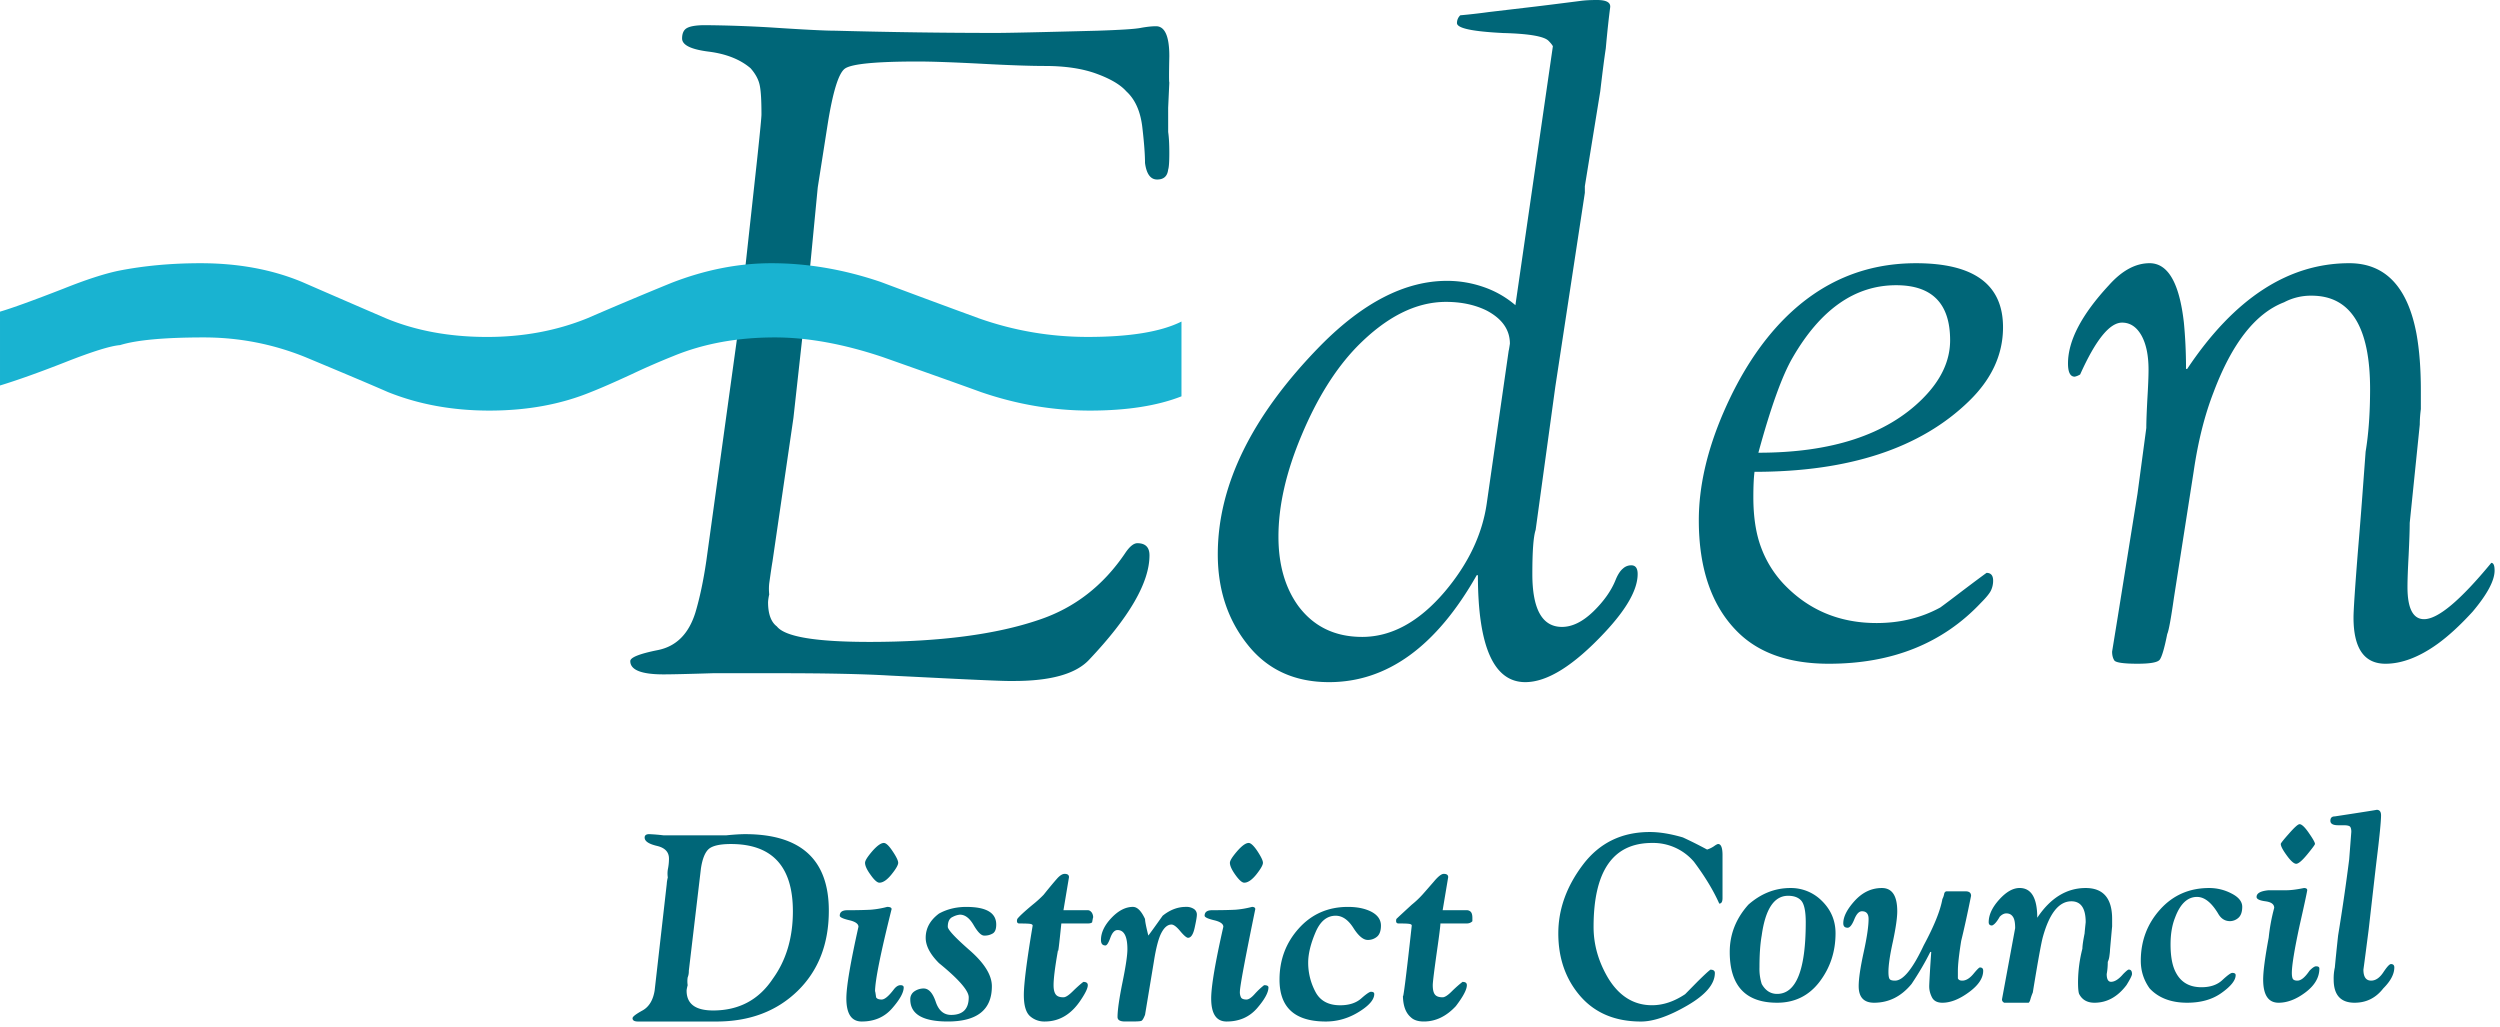
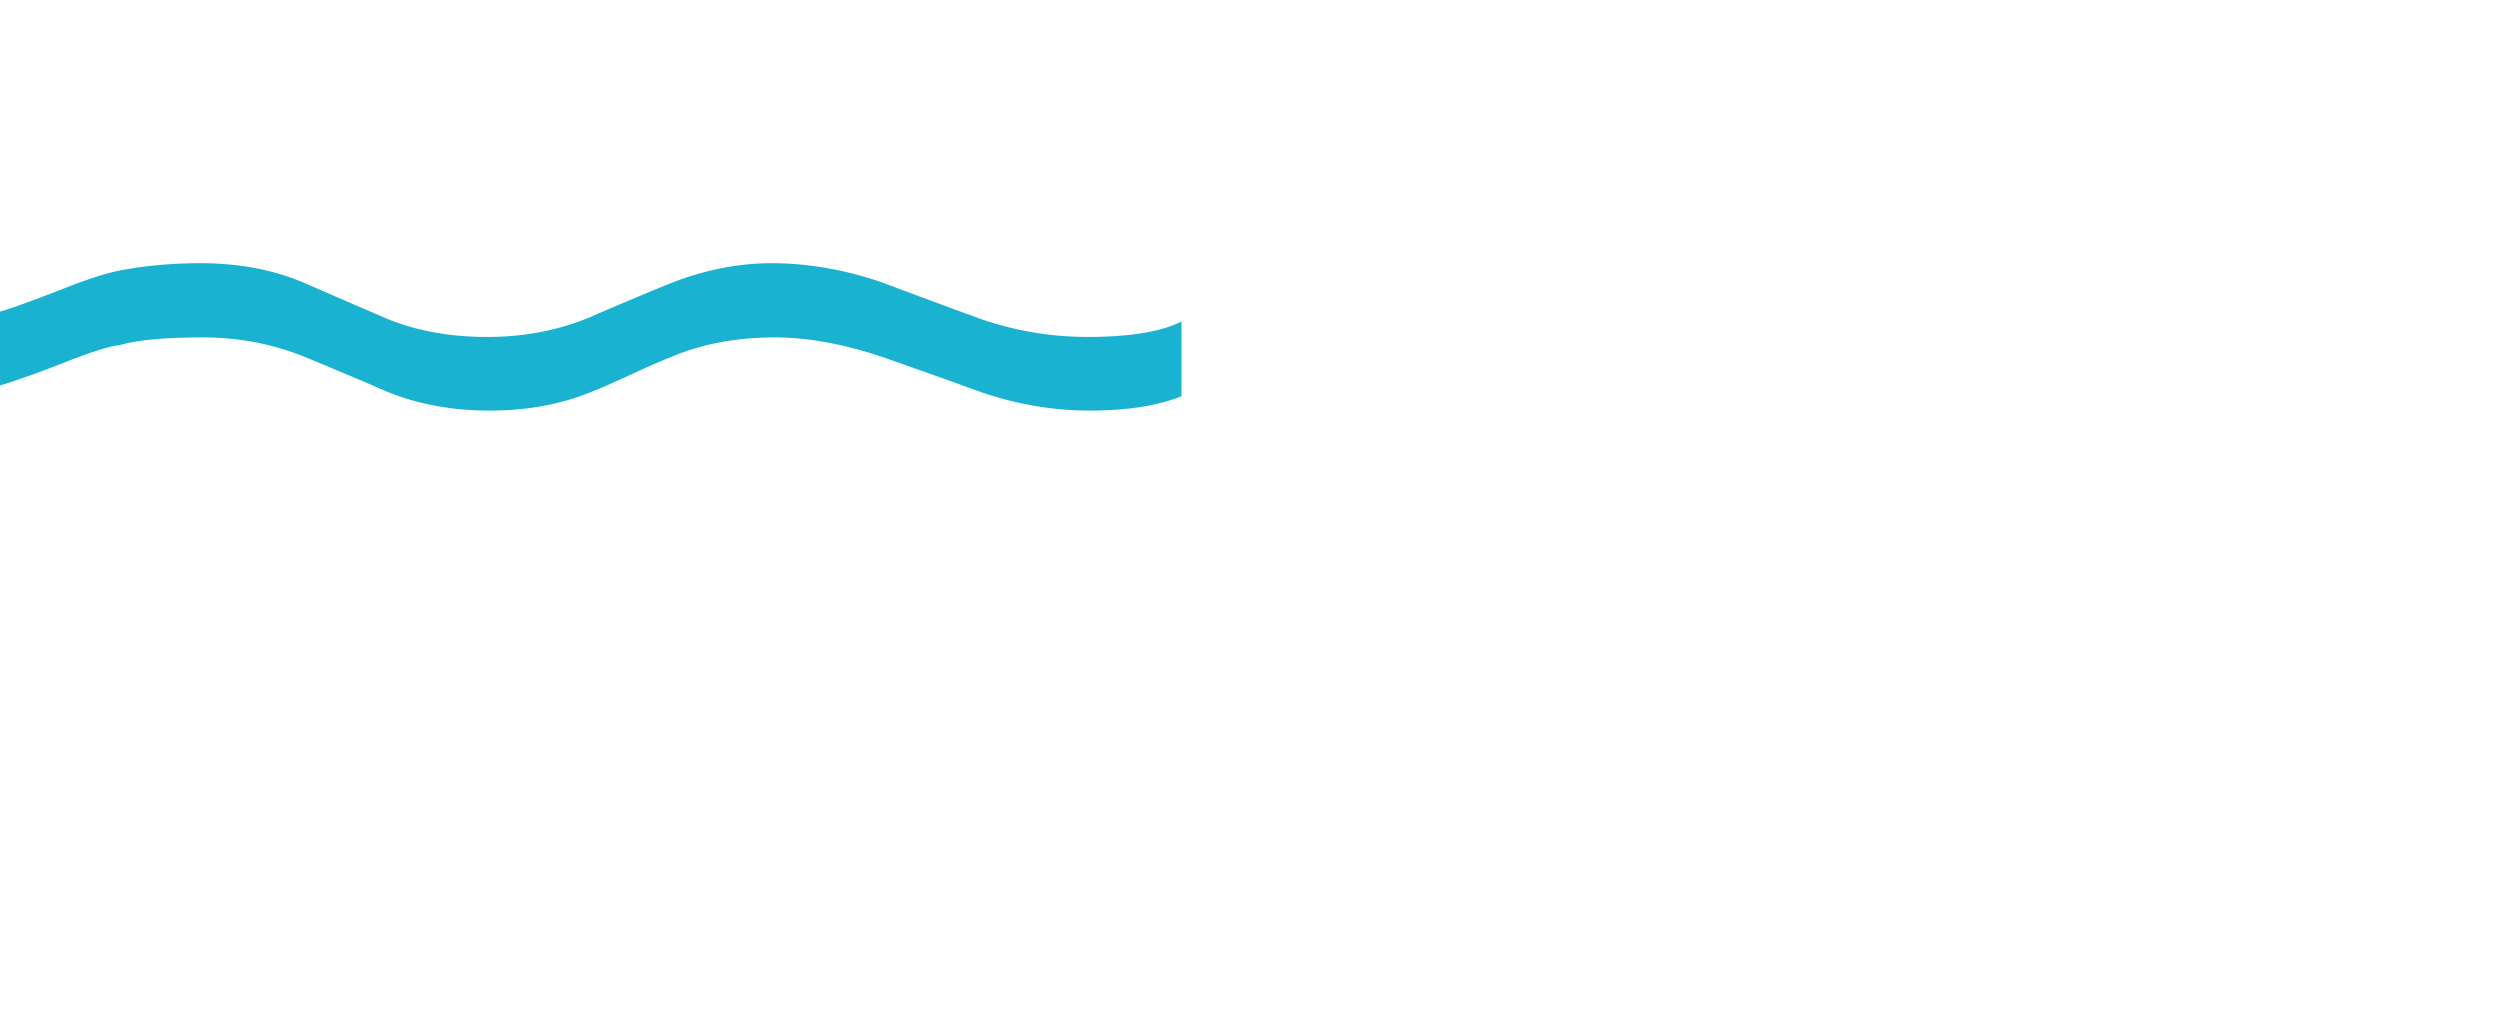
<svg xmlns="http://www.w3.org/2000/svg" width="336" height="138" viewBox="0 0 100.8 41.4">
-   <path d="M71.652 40.074c-.265 0-.472-.136-.62-.402a2.021 2.021 0 0 1-.09-.664c0-.504.027-.934.09-1.29.148-1.066.5-1.6 1.066-1.6.234 0 .414.066.53.198.118.137.18.426.18.868 0 1.925-.386 2.89-1.156 2.89m5.868-24c-1.454 1.453-3.66 2.18-6.622 2.18.5-1.836.961-3.113 1.375-3.824 1.125-1.953 2.52-2.93 4.18-2.93 1.45 0 2.176.738 2.176 2.219 0 .832-.371 1.617-1.11 2.355M73.474 36.34a1.756 1.756 0 0 0-1.285-.535c-.625 0-1.188.226-1.692.668-.504.562-.754 1.199-.754 1.91 0 1.363.637 2.047 1.91 2.047.711 0 1.282-.282 1.711-.844.43-.566.645-1.215.645-1.957 0-.504-.18-.934-.535-1.29m6.355 2.669c-.031 0-.117.086-.265.265-.149.176-.297.266-.446.266-.09 0-.144-.027-.176-.09v-.308c0-.239.043-.637.133-1.203.117-.473.25-1.079.399-1.82 0-.118-.075-.18-.223-.18h-.754c-.058 0-.098.039-.11.113a.75.75 0 0 1-.07.199c-.085.477-.34 1.098-.753 1.867-.446.95-.829 1.422-1.157 1.422-.117 0-.191-.023-.218-.066-.032-.043-.047-.14-.047-.29 0-.265.058-.671.18-1.222.116-.547.175-.953.175-1.219 0-.625-.207-.937-.621-.937-.418 0-.777.172-1.09.511-.312.344-.465.645-.465.91 0 .122.059.18.176.18.086 0 .176-.11.266-.332.09-.222.191-.332.312-.332.176 0 .266.102.266.309 0 .297-.067.75-.2 1.355-.132.606-.199 1.059-.199 1.356 0 .445.207.668.621.668.594 0 1.098-.254 1.512-.758.297-.445.547-.871.754-1.29h.043c0-.085-.012.102-.043.563-.027.461-.043.739-.043.828 0 .145.035.29.11.438.074.145.214.219.421.219.328 0 .684-.14 1.067-.422.386-.281.578-.57.578-.867 0-.09-.043-.133-.133-.133m6 .086c-.031 0-.101.058-.223.18-.175.206-.34.312-.488.312-.117 0-.176-.106-.176-.313.028-.148.043-.312.043-.488a.788.788 0 0 0 .067-.246c.015-.105.023-.184.023-.242.059-.652.086-.965.086-.934v-.312c0-.828-.355-1.246-1.066-1.246-.77 0-1.422.402-1.953 1.199 0-.797-.239-1.2-.711-1.2-.27 0-.543.157-.825.47-.28.312-.422.613-.422.91 0 .09.047.132.133.132.09-.027.196-.148.313-.355.09-.09.176-.133.265-.133.122 0 .207.047.266.137.063.09.09.242.09.457l-.531 2.871c0 .059.027.105.09.137h.976c.027 0 .059-.055.086-.16.031-.106.063-.188.09-.25.207-1.274.344-2.016.402-2.227.266-.969.653-1.453 1.153-1.453.386 0 .578.281.578.844-.028.265-.043.414-.043.445-.059.297-.09.504-.09.621a5.562 5.562 0 0 0-.176 1.336c0 .234.012.398.043.488.121.235.324.356.621.356.504 0 .934-.239 1.29-.711.148-.239.222-.387.222-.446 0-.12-.043-.18-.133-.18m4.156-3.062a1.932 1.932 0 0 0-.914-.226c-.797 0-1.457.289-1.976.867-.52.578-.778 1.27-.778 2.066 0 .418.121.785.356 1.114.355.382.86.578 1.512.578.562 0 1.027-.133 1.398-.403.371-.265.559-.504.559-.71 0-.06-.047-.09-.137-.09-.059 0-.192.097-.399.289-.207.195-.488.289-.843.289-.477 0-.817-.192-1.024-.578-.148-.266-.222-.649-.222-1.153 0-.414.062-.773.18-1.07.206-.559.503-.84.886-.84.297 0 .578.219.848.664.117.211.277.313.488.313a.522.522 0 0 0 .332-.133c.102-.09.156-.238.156-.445 0-.207-.14-.387-.422-.532m3.399 2.93c-.059 0-.149.059-.266.18-.18.265-.34.398-.488.398-.09 0-.149-.023-.18-.066-.027-.043-.043-.125-.043-.246 0-.293.102-.93.313-1.91.175-.77.277-1.243.308-1.422 0-.059-.043-.09-.133-.09-.296.062-.535.09-.71.09h-.711c-.329.03-.489.12-.489.27 0 .085.117.144.356.175.234.031.355.117.355.266a7.555 7.555 0 0 0-.222 1.199c-.149.8-.223 1.363-.223 1.691 0 .621.207.934.621.934.355 0 .719-.14 1.09-.422.371-.281.555-.602.555-.957 0-.059-.043-.09-.133-.09M77.25 10.613c-2.043 0-3.805.739-5.29 2.223-.976.98-1.796 2.242-2.464 3.781-.668 1.543-1 2.996-1 4.36 0 1.957.52 3.457 1.555 4.492.86.863 2.09 1.293 3.691 1.293 2.547 0 4.59-.82 6.133-2.461.207-.207.34-.371.398-.488a.908.908 0 0 0 .09-.403c0-.207-.09-.312-.265-.312-.207.148-.52.383-.934.695-.414.316-.723.55-.93.7-.77.421-1.625.628-2.57.628-1.508 0-2.766-.531-3.77-1.601a4.347 4.347 0 0 1-.886-1.446c-.207-.55-.313-1.226-.313-2.027 0-.445.016-.785.047-1.023 3.813 0 6.695-.95 8.645-2.848.918-.89 1.375-1.883 1.375-2.98 0-1.723-1.168-2.583-3.512-2.583m19.156 28.258c-.062 0-.164.113-.312.336-.149.223-.313.332-.489.332-.207 0-.312-.148-.312-.445.058-.414.125-.945.21-1.598.122-1.066.227-2 .321-2.8.121-.977.18-1.587.18-1.82 0-.15-.059-.224-.176-.224.027 0-.535.09-1.691.266-.118 0-.176.059-.176.176 0 .12.105.18.312.18h.22c.12 0 .202.015.245.043.043.03.067.105.067.222l-.086 1.113a84.999 84.999 0 0 1-.446 3.063c-.062.566-.105.996-.132 1.293a1.995 1.995 0 0 0-.047.488c0 .621.28.934.843.934.477 0 .86-.195 1.157-.578.297-.297.445-.578.445-.848 0-.086-.047-.133-.133-.133m-3.312-5.285c-.164-.238-.29-.355-.375-.355-.063 0-.203.125-.426.379-.223.25-.332.39-.332.417 0 .09.082.247.246.47.16.222.289.331.375.331.09 0 .238-.125.445-.375.207-.254.313-.394.313-.426 0-.058-.082-.207-.246-.44m7.355-10.892c-1.246 1.512-2.148 2.27-2.71 2.27-.446 0-.669-.434-.669-1.293 0-.297.016-.727.047-1.293.027-.566.043-.996.043-1.293l.406-3.969c0-.207.016-.414.043-.62v-.759c0-.863-.058-1.62-.175-2.273-.356-1.902-1.262-2.852-2.711-2.852-2.461 0-4.641 1.422-6.535 4.262h-.047c0-.68-.032-1.3-.086-1.863-.18-1.602-.64-2.399-1.383-2.399-.563 0-1.11.293-1.64.887-1.098 1.184-1.65 2.235-1.65 3.156 0 .352.09.532.27.532a.704.704 0 0 0 .22-.09c.624-1.39 1.187-2.09 1.69-2.09.325 0 .583.172.778.512.191.34.289.8.289 1.39 0 .266-.016.656-.047 1.172-.027.516-.043.906-.043 1.172l-.355 2.652-.801 4.996-.223 1.372c0 .148.031.265.09.355.059.086.371.133.934.133.503 0 .8-.051.89-.156.086-.102.192-.45.309-1.043.058-.118.148-.602.27-1.461l.796-5.094c.176-1.211.445-2.274.8-3.188.743-1.976 1.688-3.187 2.845-3.632a2.306 2.306 0 0 1 1.11-.266c1.573 0 2.358 1.254 2.358 3.766 0 .972-.062 1.816-.18 2.523l-.132 1.773c-.059.797-.121 1.551-.18 2.258-.117 1.477-.176 2.364-.176 2.657 0 1.242.43 1.863 1.29 1.863.648 0 1.347-.262 2.085-.79.446-.32.922-.757 1.426-1.308.59-.7.887-1.254.887-1.66 0-.203-.043-.309-.133-.309M31.164 39.457c-.566.856-1.371 1.285-2.41 1.285-.715 0-1.07-.265-1.07-.8 0-.028.011-.102.043-.22a1.043 1.043 0 0 1 0-.312.647.647 0 0 0 .046-.265l.489-4.133c.058-.383.164-.645.312-.778.149-.132.446-.203.895-.203 1.668 0 2.5.907 2.5 2.711 0 1.07-.27 1.973-.805 2.715m28.781-19.156c-.18 1.246-.742 2.43-1.691 3.554-1.035 1.215-2.145 1.825-3.332 1.825-1.094 0-1.953-.414-2.574-1.246-.535-.739-.801-1.672-.801-2.797 0-1.246.309-2.61.934-4.09.62-1.48 1.359-2.664 2.218-3.555 1.188-1.215 2.387-1.82 3.602-1.82.62 0 1.172.117 1.644.351.621.329.934.774.934 1.336-.031.207-.047.297-.047.266zM30.04 33.633c-.176 0-.43.015-.754.047H26.75a7.244 7.244 0 0 0-.578-.047c-.117 0-.18.047-.18.137 0 .148.164.257.489.335.328.075.492.247.492.512 0 .149-.016.297-.047.446a1.07 1.07 0 0 0 0 .316 1.335 1.335 0 0 0-.043.266l-.488 4.293c-.063.386-.223.656-.489.804-.27.149-.402.25-.402.313 0 .09.074.133.223.133h3.156c1.336 0 2.426-.41 3.27-1.227.843-.82 1.265-1.902 1.265-3.242 0-2.059-1.125-3.086-3.379-3.086m6.266 6.09c-.09 0-.18.058-.27.175-.207.27-.367.403-.488.403-.117 0-.192-.031-.223-.09-.027-.207-.043-.281-.043-.223 0-.445.223-1.554.668-3.332 0-.058-.058-.09-.18-.09a3.69 3.69 0 0 1-.664.114c-.21.011-.52.02-.937.02-.207 0-.309.073-.309.222 0 .058.125.12.38.18.25.058.374.148.374.265-.324 1.45-.488 2.414-.488 2.887 0 .625.207.933.621.933.504 0 .914-.175 1.223-.53.312-.356.468-.638.468-.845 0-.058-.046-.09-.132-.09m2.664-3.156c-.414 0-.785.09-1.11.27-.355.265-.535.59-.535.976 0 .325.18.664.535 1.02.801.652 1.2 1.113 1.2 1.379 0 .473-.239.71-.711.71-.297 0-.504-.179-.621-.534-.122-.356-.282-.532-.489-.532a.674.674 0 0 0-.36.11.377.377 0 0 0-.175.336c0 .59.504.886 1.512.886 1.183 0 1.777-.472 1.777-1.421 0-.446-.297-.926-.89-1.446-.59-.515-.887-.836-.887-.953 0-.207.066-.34.199-.398a.78.78 0 0 1 .29-.09c.206 0 .39.14.554.422.164.28.304.422.422.422a.638.638 0 0 0 .355-.09c.09-.059.133-.176.133-.356 0-.472-.399-.71-1.2-.71m-2.976-2.243c-.148-.223-.265-.336-.355-.336-.118 0-.274.113-.47.336-.19.223-.288.375-.288.465 0 .117.074.281.226.488.145.207.266.313.352.313.148 0 .312-.114.488-.332.18-.223.27-.38.27-.469 0-.09-.074-.242-.223-.465m8.024 2.465c-.047-.059-.098-.09-.157-.09h-.98l.223-1.332c0-.09-.06-.133-.176-.133-.09 0-.196.067-.313.2-.117.132-.297.347-.535.644a4.568 4.568 0 0 1-.441.399c-.356.296-.563.492-.621.578-.032.12 0 .18.085.18.266 0 .422.007.47.023.042.011.066.035.066.062-.239 1.422-.356 2.356-.356 2.801 0 .414.082.695.242.844a.862.862 0 0 0 .602.222c.594 0 1.082-.296 1.465-.886.18-.27.27-.461.27-.578 0-.09-.063-.133-.18-.133-.118.09-.258.215-.422.375-.164.164-.29.246-.38.246-.148 0-.25-.035-.308-.113-.058-.075-.09-.2-.09-.375 0-.266.059-.743.18-1.422 0 .175.043-.18.133-1.067h1.066c.086 0 .145-.015.176-.047.031-.175.043-.234.043-.175 0-.09-.02-.164-.062-.223m4.132-.133a.546.546 0 0 0-.336-.09c-.324 0-.636.117-.933.356-.297.418-.488.683-.578.8-.09-.355-.133-.578-.133-.667-.149-.325-.313-.489-.488-.489-.297 0-.586.149-.868.446-.28.296-.421.593-.421.886 0 .149.058.223.18.223.058 0 .124-.102.198-.309.075-.207.172-.312.29-.312.265 0 .398.258.398.773 0 .242-.066.692-.2 1.344-.132.652-.198 1.117-.198 1.39 0 .122.101.18.308.18h.27c.207 0 .332-.008.375-.023.047-.012.097-.098.156-.246l.355-2.14c.09-.575.196-.97.313-1.18.117-.215.25-.32.398-.32.09 0 .207.089.356.269.148.176.254.265.312.265.117 0 .207-.132.266-.402.058-.266.09-.441.09-.531a.27.27 0 0 0-.11-.223m2.82 3.067c-.116.09-.245.207-.378.355s-.242.223-.332.223c-.117 0-.196-.032-.223-.09a.473.473 0 0 1-.043-.223c0-.207.207-1.316.621-3.332 0-.058-.047-.09-.133-.09a3.73 3.73 0 0 1-.668.114c-.207.011-.52.019-.933.019-.207 0-.309.074-.309.223 0 .058.125.12.375.18.254.058.38.148.38.265-.329 1.45-.49 2.414-.49 2.887 0 .625.208.933.622.933.504 0 .91-.175 1.223-.53.308-.356.464-.638.464-.845 0-.058-.058-.09-.175-.09m4.332-2.957c-.254-.132-.57-.199-.953-.199-.801 0-1.461.29-1.98.867-.52.578-.778 1.266-.778 2.067 0 1.125.62 1.687 1.867 1.687.504 0 .977-.148 1.422-.445.355-.234.531-.457.531-.664 0-.059-.043-.09-.133-.09-.058 0-.191.09-.398.274-.207.18-.488.27-.844.27-.473 0-.809-.18-1-.548a2.497 2.497 0 0 1-.289-1.168c0-.351.098-.758.29-1.21.19-.458.464-.684.82-.684.265 0 .503.164.71.488.207.328.403.488.578.488a.561.561 0 0 0 .38-.133c.1-.085.156-.234.156-.445 0-.234-.13-.422-.38-.555m-4.597-2.441c-.148-.223-.27-.336-.355-.336-.122 0-.274.113-.47.336-.19.223-.288.375-.288.465 0 .117.074.281.222.488.149.207.266.313.356.313.148 0 .312-.114.488-.332.176-.223.266-.38.266-.47 0-.089-.074-.241-.219-.464m8.598 2.441a.226.226 0 0 0-.157-.066h-.976l.223-1.332c0-.09-.059-.133-.18-.133-.09 0-.223.102-.399.313-.18.207-.332.382-.464.53a3.682 3.682 0 0 1-.426.4c-.356.327-.563.519-.621.577-.028.122 0 .18.09.18.265 0 .421.008.464.024.047.011.067.035.067.062-.235 2.137-.356 3.07-.356 2.8 0 .415.106.712.313.891.117.118.297.176.531.176.477 0 .906-.207 1.29-.62.296-.388.444-.669.444-.845 0-.09-.058-.132-.175-.132-.118.09-.262.214-.426.375-.16.164-.29.246-.375.246-.149 0-.254-.035-.313-.114-.058-.074-.086-.199-.086-.375 0-.12.059-.593.176-1.421.09-.622.133-.98.133-1.067h1.066c.09 0 .165-.031.223-.09v-.132c0-.122-.023-.2-.066-.247M47.1 4.347l.047-1.023c-.015 0-.015-.352 0-1.062 0-.801-.18-1.204-.535-1.204-.18 0-.386.024-.62.067-.24.047-.817.082-1.735.113-2.254.059-3.614.09-4.09.09-2.102 0-4.266-.031-6.484-.09-.446 0-1.32-.047-2.625-.133a51.946 51.946 0 0 0-2.622-.09c-.355 0-.601.04-.734.114-.133.07-.2.215-.2.422 0 .265.356.44 1.067.53.711.09 1.274.313 1.692.669.207.234.332.472.375.71.047.235.066.622.066 1.153 0 .121-.059.73-.176 1.824l-.71 6.489-1.337 9.687c-.117.8-.265 1.496-.441 2.086-.27.863-.773 1.363-1.512 1.512-.742.148-1.113.297-1.113.445 0 .355.445.535 1.336.535.324 0 .992-.015 2-.047h2.621c1.926 0 3.422.031 4.488.094l2.668.133c1.211.058 1.922.086 2.13.086h.222c1.484 0 2.488-.282 3.023-.844 1.63-1.719 2.446-3.125 2.446-4.223 0-.324-.164-.488-.489-.488-.148 0-.312.133-.492.402-.887 1.313-2.043 2.207-3.465 2.684-1.746.598-4.031.894-6.843.894-2.165 0-3.407-.207-3.735-.625-.234-.175-.355-.503-.355-.976a1.8 1.8 0 0 1 .047-.313 2.107 2.107 0 0 1 0-.445c.058-.414.101-.71.132-.887l.844-5.785.668-6.05.313-3.247.398-2.535c.207-1.305.438-2.055.688-2.246.253-.195 1.238-.293 2.957-.293.562 0 1.414.031 2.554.09 1.14.062 1.992.09 2.555.09.828 0 1.523.105 2.086.312.566.207.965.442 1.203.711.355.324.57.805.645 1.442.074.636.109 1.117.109 1.445.059.445.223.668.488.668.27 0 .414-.133.446-.403.03-.085.046-.308.046-.664 0-.355-.015-.64-.046-.847zm22.352 30.13c0-.294-.059-.446-.176-.446-.03 0-.09.031-.176.094a1.06 1.06 0 0 1-.27.129 17.5 17.5 0 0 0-.976-.489c-.504-.148-.949-.218-1.332-.218-1.129 0-2.023.433-2.691 1.308-.664.875-1 1.801-1 2.778 0 1.007.297 1.851.89 2.535.594.68 1.407 1.02 2.446 1.02.5 0 1.125-.216 1.863-.645.742-.43 1.113-.867 1.113-1.313 0-.086-.058-.133-.18-.133-.116.09-.284.25-.511.473l-.508.516c-.445.297-.89.445-1.336.445-.738 0-1.332-.371-1.777-1.11-.383-.652-.578-1.335-.578-2.046 0-2.258.785-3.387 2.355-3.387a2.16 2.16 0 0 1 1.692.758c.441.59.785 1.156 1.02 1.687.089 0 .132-.074.132-.222zm-3.684-11.684a.487.487 0 0 0-.332.133c-.105.085-.203.234-.289.441-.175.445-.48.875-.906 1.29-.43.413-.848.62-1.262.62-.796 0-1.195-.71-1.195-2.133 0-.918.043-1.507.133-1.777l.793-5.773 1.191-7.82v-.266l.621-3.825c.086-.738.16-1.316.223-1.73.059-.652.117-1.2.176-1.645C64.953.101 64.773 0 64.39 0c-.27 0-.504.012-.711.043-.918.117-1.512.191-1.778.222l-1.867.22a24.9 24.9 0 0 1-1.156.132.429.429 0 0 0-.133.313c0 .21.621.34 1.867.402 1.035.027 1.64.133 1.82.309.09.09.149.164.18.222l-1.511 10.442a3.928 3.928 0 0 0-1.29-.735 4.476 4.476 0 0 0-1.468-.246c-1.688 0-3.39.875-5.11 2.621-2.757 2.817-4.132 5.618-4.132 8.403 0 1.422.398 2.636 1.199 3.64.8 1.012 1.894 1.516 3.289 1.516 2.34 0 4.324-1.438 5.953-4.313h.047c0 2.875.637 4.313 1.91 4.313.89 0 1.953-.668 3.2-2 .89-.95 1.331-1.734 1.331-2.36 0-.234-.086-.351-.261-.351" fill="#006678" />
  <path d="M47.637 12.965c-.828.414-2.086.62-3.778.62-1.507 0-2.976-.25-4.398-.753a509.446 509.446 0 0 1-3.953-1.465c-1.485-.504-2.95-.754-4.403-.754-1.332 0-2.68.266-4.042.797a175.201 175.201 0 0 0-3.38 1.422c-1.242.504-2.59.754-4.042.754-1.512 0-2.875-.25-4.086-.754a872.713 872.713 0 0 1-3.38-1.465c-1.214-.504-2.577-.754-4.09-.754-1.183 0-2.292.102-3.331.309-.563.121-1.29.355-2.176.71-1.215.473-2.074.786-2.578.934v2.977c.68-.207 1.563-.52 2.645-.945 1.082-.426 1.812-.653 2.199-.684.652-.203 1.777-.309 3.375-.309 1.422 0 2.785.266 4.09.793 1.48.618 2.593 1.086 3.332 1.41 1.246.5 2.609.747 4.09.747 1.511 0 2.87-.246 4.09-.746.382-.149.937-.391 1.663-.727a29.719 29.719 0 0 1 1.668-.727c1.215-.5 2.578-.75 4.09-.75 1.332 0 2.781.266 4.352.793 1.75.618 3.066 1.086 3.957 1.41 1.453.5 2.918.747 4.398.747 1.48 0 2.711-.192 3.688-.575v-3.015" fill="#19b3d1" />
</svg>